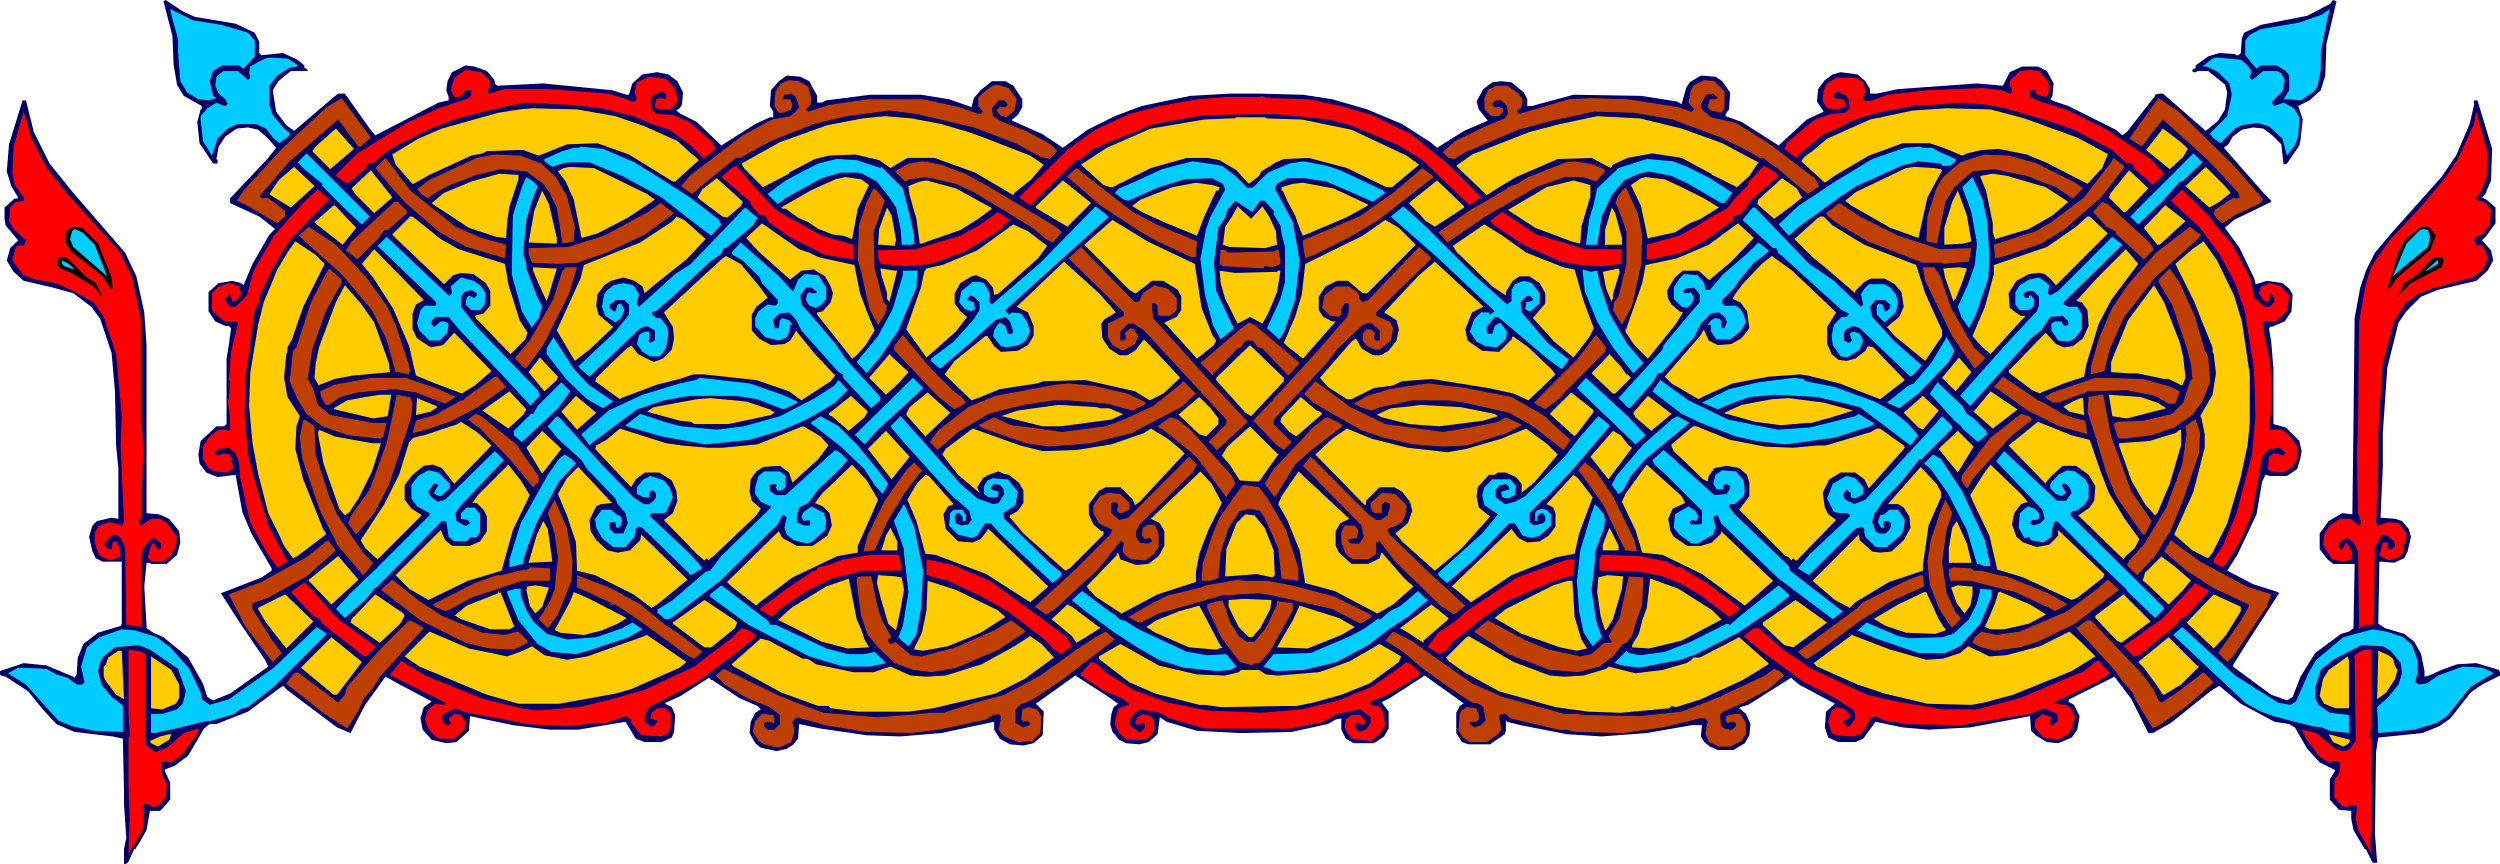
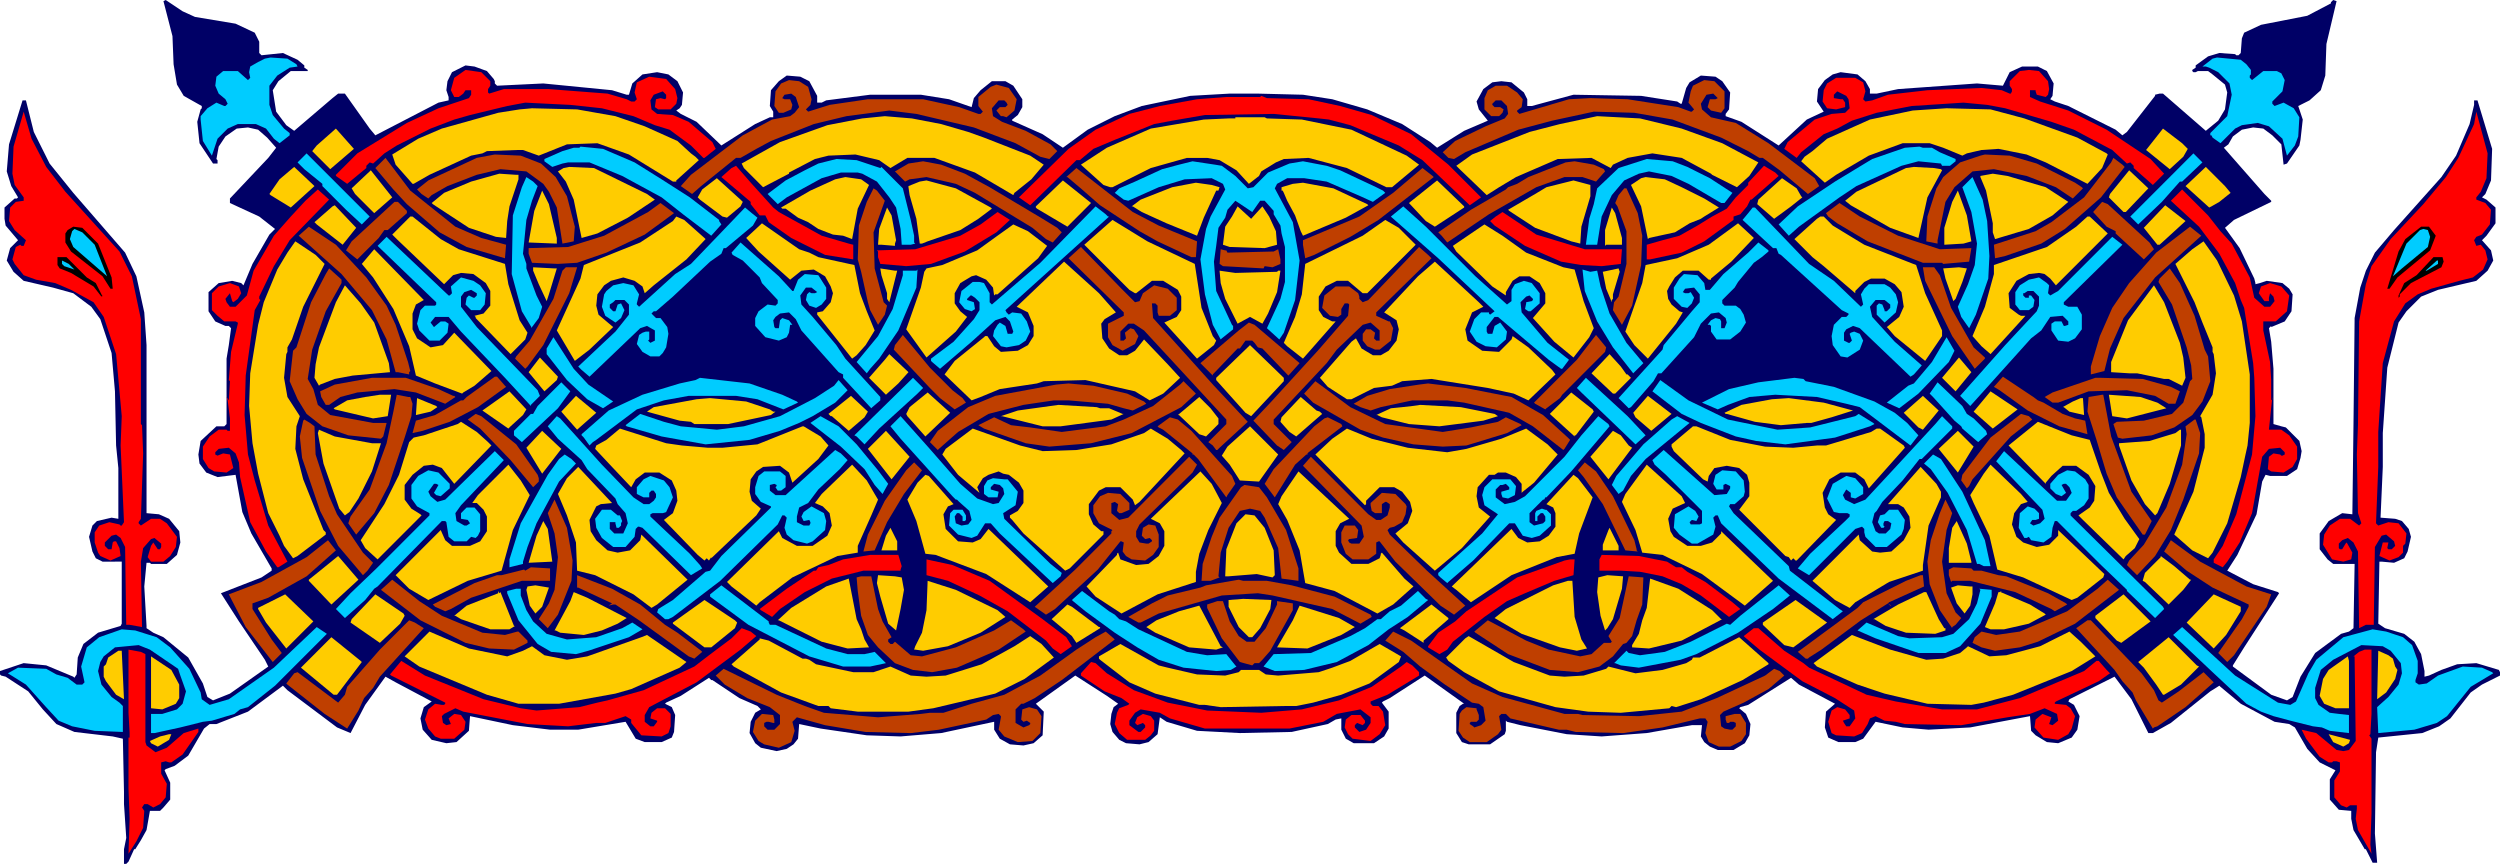
<svg xmlns="http://www.w3.org/2000/svg" fill-rule="evenodd" height="2.553in" preserveAspectRatio="none" stroke-linecap="round" viewBox="0 0 2218 766" width="7.388in">
  <style>.pen1{stroke:none}.brush2{fill:#0cf}.brush3{fill:red}.brush4{fill:#bf3f00}.brush5{fill:#fc0}.brush6{fill:#000}</style>
  <path class="pen1" style="fill:#006" d="m173 15 36 6 17 8 4 8v10l2 2 19-2 13 6 6 5v2l3 2v1h-15l-11 9-5 8 3 19 9 12 7 5 34-29 5-4h6l22 31 5 6 56-29 9-2v-3l-2-6 1-8 4-8 12-6 8 1 11 4 6 7 1 2v2l2 2 41-2 61 6 13 4h2l3-10 9-8 13-2 10 2 8 6 5 10-1 11-2 3-3 2 4 3 14 7 22 21 30-19 13-6h3v-5l-3-5 1-14 7-8 7-5 12 1 8 4 7 13v6h4l4-2 39-5h45l25 4 20 7 2-8 6-7 10-8h12l7 4 8 12v7l-4 7-5 4v1l27 12 18 12 22-16 24-12 24-9 43-9 35-2h25l40 1 26 4 31 9 31 13 25 16 6 5 24-15 21-9-8-10-2-7 6-11 8-6 8-1 9 1 11 9 3 6v6h4l37-10 60 1 32 5 3 2h1l4-14 3-5 10-6 13 1 6 4 7 10-1 15-3 4v2l14 5 33 21 25-23 15-7-6-9 1-11 6-8 7-5 7-2 15 2 7 6 4 7v4h6l19-4 70-5 23 2 6-12 11-5h14l8 4 6 11-1 11-2 3 4 2 12 4 42 21 6 5 4-3 25-32v-1l4-1h3l38 33 11-9 6-10 2-15-2-7-11-9-4-3h-9l-2 1h-2l-1-1v-1l3-2v-2l11-8 10-3 14 1 1 1h2l2-2 1-13 2-5 15-7 41-8 21-11V2l2-2 3 1-9 38-1 28-4 13-10 9-10 5 4 12-2 18-1 5-11 16-3 1-2-18-8-8-8-6-9-1-10 2-8 6-4 7-4 3 36 41 6 6v1l-33 16-8 7 13 18 13 27 1 4v1l4-1 6-2 14 2 6 5 3 5-1 15-6 9-12 5v-1l-2 2 2 12 2 24v49l7 2 4 1 12 12 2 9-1 6-3 10-9 6h-15l-4-1-3 6-5 29-17 36-9 14 23 12 22 7 1 1-31 48-10 16v1l34 25 14 5 5-3 7-18 13-21 23-17 7-2 4-3 1-57h-19l-5-4-7-9v-14l8-11 12-7 9 1 1-80 1-94 5-27 5-15 8-16 17-20 42-47 13-19 12-28 4-17v-4h3l13 43-1 28-5 12-3 3 4 2 8 7v14l-8 11-4 4 8 9 2 9-5 9-10 9-34 8-15 6-13 13-7 10-10 40-4 58v30l-2 45 13 1 6 2 6 7 2 7-3 13-3 6-9 4-11-1h-2l-1 55 6 4 17 5 9 7 6 11 3 15v5l4-1 11-5 14-5 17-1 20 6 1 2v3l-16 8-10 7-18 23-10 7-15 6-39 4-2 13-1 72 2 26h-4l-6-12h-1l-10-17-2-10v-7l-11-1-8-9v-18l5-8-14-7-11-12-11-19-5-3-13-2-30-16-18-15-1-1-8 5-35 28-16 9h-4l-15-30-15-20-40 20-1 2 5 3 5 10-2 12-5 7-12 5-10-1-10-6-4-4-1-13-53 10-37 2-23-2-24-5-11 15-7 3h-15l-9-4-3-9 1-14 8-7-32-17-7-6-38 24-7 2-1 1 6 5 4 9-1 10-4 7-10 6h-14l-7-3-5-4-3-5 1-10h-9l-40 7-40 3-31-2-41-8-12-3-1-1v9l-1 3-13 9h-19l-6-2-5-8v-18l3-6 3-2h1l-35-25-31 20-6 3-1 1 6 8v15l-4 7-9 6h-18l-7-4-4-8v-10l-5 1-7 4-32 7-46 1-38-2-27-8-6-4-2 15-8 7-8 2-12-1-6-3-6-7-2-7 1-9 2-6 4-3-10-7-28-18-35 25 7 7-1 21-8 7-9 2-12-1-9-5-5-8v-7l-47 10-36 3-30-1-41-6-19-4-1 13-4 5-6 4-9 2-14-3-5-4-5-9 1-10 4-8 5-3-3-3-16-7-24-16h-1l-2-2-25 16-13 6-1 1 6 3 3 7-1 15-2 5-9 4h-15l-8-3-9-15-42 7h-25l-33-4-38-8-1 13-11 10-9 1-13-3-8-9-2-10 3-10 7-5-32-17-9-5-18 25-13 25-12-5-44-33-4-4-31 23-28 11h-6l-5 4-14 24-12 9-8 3-1 1 5 11v15l-6 7-3 3h-9l-3 17-5 9-5 8h-1l-5 11-2 2h-2v-13l2-10-2-30v-11l-1-47-9-2-34-4-16-7-12-13-13-16-20-13-4-1-1-1v-3l21-7 20 2 24 10 1 1 2-3 1-15 5-12 13-10 20-6 1-2v-55H91l-6-3-3-6-3-13 3-10 4-4 13-3 6 1v-45l-2-20-1-48-3-34-10-30-8-11-16-12-18-5-26-6-9-8-6-10 3-11 7-7-11-13-1-6v-10l9-8h2l1-1-6-10-4-13 2-24 12-39h3l7 28 14 28 21 26 46 53 10 21 7 32 2 29v149l11 1 9 4 9 11 1 10-3 11-9 8h-14l-1-1h-3l-2 21 2 35v2l6 4 9 4 22 18 13 23 4 12 5 3 15-6 34-24-3-6-23-34-16-25 36-14 9-6v-2l-18-31-8-19-6-33-16 2-10-4-6-8-1-8 2-12 14-13h7l2-2v-58l2-12 2-15-2-2h-3l-9-4-6-9v-17l9-8 12-2 8 2 2 2 8-19 15-26 5-5-14-11-26-12v-4l34-36 7-9-8-9-8-7-9-2-10 1-10 7-6 9-2 11 1 1v3h-4l-12-18-2-19 3-11 1-1v-2l-16-9-6-10-3-18-1-25-8-31 2-1 15 10 11 5z" />
-   <path class="pen1 brush2" d="m196 22 24 7 6 7v14l-10 11-4-3h-15l-8 5-3 9 3 13 3 2-7 2-9-1-10-6-6-10-2-25V35l-6-22-1-5 20 10 25 4zm1863 24v16l-3 15-4 5-11 7-10-1h-5l5-8V67l-3-4-8-5h-14l-3 2-1 1-10-12V36l4-5 9-5 35-6 20-7 7-5-2 8-6 30z" />
  <path class="pen1 brush2" d="m263 57 1 2-7 1-11 7-7 9v17l3 9 10 12 5 4v2l-9 7-5-4-7-9-9-4h-16l-9 4-9 9-5 15-8-13-2-19v-3l6-7 8-5 7 3h1l2-2-2-4-6-5-3-7 1-8 6-5h13l9 8 2-2-1-5 1-5 7-4 6-3 5-1 15 1 8 5zm1730 0 4 5v4l-1 1v2l2 2 10-8h12l4 2 3 6-2 10-9 9v2l2 2 8-3 9 5 5 8-1 17-3 8-7 9-4-15-12-11-10-3-14 2-6 3-10 10-3 3-7-5-1-2h-1v-2l15-15 4-19-2-10-10-10-8-4-3-1h-3l9-7 4-1 21 2 5 4z" />
  <path class="pen1 brush3" d="M435 72v4l-2 3v3l1 1 13-4h40l52 4 17 5 4 2h3l2-2-2-6 2-9 11-5 15 2 8 9 2 8-1 5-5 5h-11l-3-2 1-7 4-1 4 1 1-1v-3l-3-3-8 3-3 5 1 8 5 4 14 1 14 6 21 18 3 6-10 8h-1l-11-11-19-14-13-4-19-8-28-7-28-3-40-2-16 3-33 8-14 4-21 8-30 15-11 7-10 9-3-1-3 3v2l-17 14-10-7v-1l19-19 44-27 28-13 27-9 2-3v-4h-5l-2 3-4 3h-4l-3-6 3-11 10-7 14 2 8 8zm1382 0 1 7-1 5-2 2-8-2-1-3v-1h-5v6l9 4 25 8 34 17 39 26 12 13-10 10-17-15v-2l-3-3-3 1-13-12-34-18-20-7-41-12-16-3-21-2-46 3-31 6-22 7-13 7-12 5-20 16-4 5-11-8 3-6 24-20 15-5 12-1 4-4-1-8-2-3-8-4-2 2-1 1v3l6 1h2l2 3v4l-8 2-8-1-4-6 1-10 3-6 8-5h17l7 4 2 8-2 7 2 2 6-1 14-5 35-4 48-2 18 2 7 3h1l1-2v-2l-2-3v-4l9-9 8-1 9 1 8 9z" />
  <path class="pen1 brush4" d="m717 77 3 11-1 5-4 4 2 2 19-6 34-5h49l32 7 17 6h2l2-2-4-5v-8l11-9 5-2 11 3 7 10-2 10-7 6-3-1h-2l-4-5 1-1 2-2h5l2-2-1-2-2-2h-5l-6 7 1 7 8 5 21 8 22 12 6 6-7 7-8-2-22-12-37-14-51-12-24-3-38 5-29 7-38 15-13 7-14 8h-4l-31 25-8 7-10-7 9-10 46-35 26-14 16-3 4-3 4-5-3-9-4-3-6 1-2 3 2 1h5l2 5-1 4-7 3h-4l-4-6 1-13 5-7 7-3 9 1 8 5zm813 4v15l-3 4-9-2-3-3 2-7h5l2-1-4-4-6 1-5 8 1 5 8 7 22 5 29 18 41 31 4 7-10 7-25-21-15-11h-3l-10-6-24-12-43-16-34-6-36-1-37 8-30 8-47 20-10 6-5-1-5-5 11-10 27-13 17-7 3-4-1-7-5-5h-5l-3 3v1l2 2h5l3 2-1 3-3 3h-7l-6-6V87l3-7 7-4h10l9 6 5 6-1 7-4 3v1l2 2 44-13 19-1 33 1 45 7 11 4h1l2-2-5-6 2-10 2-5 10-5 9 1 9 9z" />
  <path class="pen1 brush3" d="m1161 88 28 6 28 8 35 17 33 27 29 29-10 7-42-40-21-13-43-18-19-5-9-1-40-4-61 1-29 5-16 3-35 14-19 8-12 10h-3l-41 40-10-7 44-43 24-17 30-14 27-7 33-6 26-2h30l1-1 5 2 37 1z" />
-   <path class="pen1 brush4" d="M320 130h-2l-18-24-44 38-25 29v2l2 1 4-1 16 12v5l-7 6-29-17-7-3 7-10 34-37 39-36 13-8 26 35-9 8zm1661 16 27 31-4 4-20 9-12 8-4-3-4-5 1-4 17-11 1 1h2l2-1-1-4-27-29-40-36-6 7-12 16-1 1-9-6-2-1 26-36 18 12 48 47z" />
  <path class="pen1 brush5" d="m546 103 26 9 29 13 12 11 4 3 2 2 1 1-20 18v1h-3l-39-24-28-10-27 1-25 10-14-5h-5l-27 1-4 2-10 2-37 17-14 8h-1l-15-17-3-9 23-14 21-9 50-14 19-3 11-1 40 1 34 6zm1250 2 47 17 26 14 1 1-5 12-13 14-37-19-17-7-25-5-15 1-13 3-4 2-17-7-12-4h-24l-30 11-29 17-10 7-21-19 3-4 7-5 13-11 38-17 38-8 30-2 39 1 30 8z" />
  <path class="pen1 brush3" d="m41 148 17 22 48 53 11 22 8 38v93l1 1 1 25-2 58-2 3v1l2 2 9-6h8l6 4 9 12-1 9-5 8-6 5h-11l-3-4 3-10 2-3 4 6h2l1-2v-3l-6-5-3 1-7 8-2 12 1 58-11-2h-3l-1-69-4-8-4-3-4 1-6 6v3l3 3h3l1-6 1-1h2l3 6 1 7-9 4-9-4-2-3-3-9v-9l4-6 9-3 9 2 1 1h1l2-3-3-68 1-26-5-55-11-33-9-13-20-11-14-6-17-3-11-4-8-10-2-4 3-11 4-2 1 1h2l2-5-10-9-5-8 1-12 5-5 7-1v-3l-8-11-2-10 1-24 9-31 7 24 13 25zm2165 10-5 12-4 5v2l8 3 5 6-1 13-7 9-5 2-2 3 2 5 4-1 4 5 2 8-4 9-9 7-12 3-25 7-12 5-11 8-10 16-10 37-4 61v31l-2 50 2 2 9-3 9 1 7 9-1 9-2 2v6l-4 4-8 3-9-4 3-12h5l-1 5 1 1h3l3-3-1-4-7-6-4 1-6 10-1 69h-7l-6 3-1-68-4-8-5-4-5 2-3 3v4l1 1h2l3-5 1-1 5 9-1 6-7 2-10-2-8-13 1-9 5-8 9-6h9l8 6 2-2-3-9-1-52 1-26 1-92 6-33 5-16 17-24 29-31 20-24 11-17 14-30 2-11 10 37-1 22z" />
  <path class="pen1 brush5" d="m835 110 24 7 14 5 41 16 12 8-11 13-15 12-1 2-34-20-36-13h-24l-15 9-10-7-21-5-24 1-12 3-23 12v1l-23 12-17-17-2-4 34-19 42-15 31-6 20-2 24 2 26 5zm657 4 36 13 32 17-8 12-11 10-22-11-1-1-26-14-26-4-22 4-13 6-2 3-17-9-30 1-37 16-15 9-11 7-24-23-3-3 14-10 51-20 27-7 33-7 38 2 37 9zm-368-9 31 1 44 9 49 23 11 8-24 20h-5l-35-17-34-9-22 1-7 3-13 8-2 4-9 7-11-12-15-9-11-2h-18l-32 9-34 17h-2l-6-2-20-18 23-15 39-17 47-8 22-1h6v-1h26l2 1zm-831 45-16-16 4-5 17-15 16 18-21 18zm1648-18-4 7-12 11-21-17 15-19 17 13 5 5z" />
  <path class="pen1 brush2" d="m563 144 24 15 25 16 26 20v1l2 3-9 10-25-19-19-15-35-19-29-12h-19l-5 1-9 3-7-5v-2l16-7 10-3h5l1-1 20 2 28 12zm1151-13 7 4 14 6v2l-5 4h-7l-1-2-20-2-15 4-40 18-15 10-36 26-9 8-9-10 17-16 12-8 21-14 33-20 29-10 13-1 3 1h8zM321 199l-14-13-21-21v-2l-16-13-4-4-2-2 8-8 56 56-7 7zm1615-38h-2l-16 18-21 20-6-6-1-1 56-56 8 8-18 17z" />
  <path class="pen1 brush4" d="m480 145 13 12 10 17 7 27-1 13-10 2-5-32-7-14-5-7-15-11-23-2-21 5-26 10-14 8-3 3-6-4-4-4 10-8 43-20 16-3 23 1 18 7zm1327 0 34 17 6 4 1 1-9 9-15-10-26-10-29-6-19 2-16 14-8 13-7 34v3l-10-2 1-22 8-25 6-10 15-13 18-6 4-1 22 1 24 7z" />
  <path class="pen1 brush4" d="m404 201 23 10 22 6-1 12-34-10-24-13-29-25-12-13-16-19 9-9 22 29 40 32zm1481-53-21 27-32 28-21 13-32 11-9 2-1-12 37-12 14-8 29-22 24-31 2-4 8 6 2 2z" />
  <path class="pen1 brush2" d="m781 149 1-1 19 19 7 28 3 14v6l1 1-4 1h-8l-1-14-4-19-6-9-11-14-13-7-4-1h-15l-17 5-31 17-8 6-9-9 16-12 17-9 12-6 16-4 18 1 21 7zm716-1 20 10 20 13-7 9h-3l-29-17-15-7-20-4-9 2-13 6-11 13-9 19-4 25h-10l3-23 4-13 3-14 19-18 25-8 23 2 13 5z" />
  <path class="pen1 brush4" d="m856 154 22 12 47 28 13 8 4 4-8 9-6-3-12-10-51-31-17-8-26-6-15 2-4 2-9-9 12-7 13-2 16 3 21 8z" />
  <path class="pen1 brush2" d="m1084 147 12 9 5 5 6 6 5-1 13-13 19-8 12-2 21 4 12 4 32 15 6 3 2 2-11 8-11-5-30-13-20-3h-15l-9 5-2 4 16 30 6 34-4 35-10 29-4 6-11-10 12-26 4-15v-31l-3-12-1-7-6-10v-3l-8-9h-4l-7 10-15-10-7 8-2 7-6 9-2 16-2 14 2 26 14 30 1 1v3l-10 8-1 1-7-13-7-27-4-31 5-27 4-11 13-24-2-5-10-5-24 1-23 7-27 12-4-1-8-6 4-4 14-6 24-11 15-4 12-3 20 3 6 1z" />
  <path class="pen1 brush4" d="m1423 150 1 2-8 9-12-4h-16l-25 9-42 24-37 25-5-6-3-3 29-20 31-18 2-2 8-3 10-6 33-13 8-1 17 3 9 4z" />
  <path class="pen1 brush3" d="m686 184 5 4 38 21 24 7 4 1v13l-25-4-30-15-20-14-3-6h-5l-8-10v-2l-26-22 9-8 4-2 14 16 19 21zm892-28-24 21h-1l-3 6-6 7-6 2v3l-26 19-20 10-28 6h-3v-13l14-4 15-4 16-9 13-8 13-7 8-10 11-11v-2l14-15 10 6 3 3z" />
  <path class="pen1 brush5" d="m279 165-21 19-18-11-1-1 9-13 13-11 17 16 1 1zm295 7 7 5-24 16-27 14-14 4-7-34-7-16-7-9 5-3 5-1 22 1 47 23zm1148-22 1 1-13 24-8 36-25-9-35-20-5-4 10-8 44-21 7-1 18 1 6 1zm257 21-10 8-7 4-2 1-21-19 18-17 17 17 5 6z" />
  <path class="pen1 brush4" d="m1028 200 34 14-1 14h-4l-30-14-16-9-35-23-16-14-13-11h-1l9-8 50 39 23 12zm244-43-49 38-25 15-32 16-8 3-2-12v-4l50-21 30-21 26-22 9 7 1 1z" />
  <path class="pen1 brush5" d="m332 189-17-17-3-5 17-16 19 24-16 14zm1554-1h-2l-13-13 1-3 17-21 17 16-20 21zM460 155v4l-8 24-2 13-1 15-9-1-24-8-29-19-3-2-1-1 11-9 24-10 25-7 15 1h2zm1355 11 20 13-14 12-21 12-30 9-2-6v-8l-6-29-5-12v-1l11-2 13 2 34 10z" />
  <path class="pen1 brush2" d="m477 165-5 13-5 17-3 30 3 9v4l9 24 5 10-3 10-6 8v1l-9-15-9-33 1-52 8-25 4-9 6 4 4 4z" />
  <path class="pen1 brush5" d="m771 164-10 21-5 27-8-3-9-1-13-5-9-6-9-4-11-8h-3l-1-1 26-15 22-10 9-2 14 2 7 5zm721 2 8 4 12 6 13 8-13 8-3 2-10 4-13 8-23 5-1 1-6-29-9-19 9-6 4-1 17 2 15 7z" />
  <path class="pen1 brush2" d="m1763 196 2 31-1 20-11 32-6 12-7-10-3-9 9-20 6-17 2-19-5-28-8-22 9-9 9 20 4 19z" />
  <path class="pen1 brush5" d="m659 179-2 4-12 10-4-1-20-15-2-2 4-7 13-10 21 19 2 2zm939-5 1 1-10 8-15 11-15-13 1-4 21-19 13 9 4 7zm-719 10 1 1-12 9-16 10-29 10-5 2h-2l-3-22-6-21-1-7v-1l10-4 6-1 26 7 31 17zm68 17-27-16-1-1v-1l24-23 25 20-21 21zm352-17-26 17-8-5-15-16 25-20 24 23v1zm112-10-8 27-1 15-8-2-32-12-23-15-1-1 24-14 10-6 24-6 15 4v10zm-329-8-1 3h-2l-11 24-6 16-27-11-22-10-8-5h-1l8-6 28-11 21-4 14 2 7 2zm131 15 1 1-20 11-38 16-2-4-5-14-7-13-3-7-1-2h-1v-3l10-3 9-1 27 5 30 14z" />
  <path class="pen1 brush4" d="m785 178-10 28 1 32 8 30 3 3-2 8-6 9-7-13-2-7-6-27-3-11 1-30 7-21 6-12 3 2 7 9zm668 11 4 20-1 26-8 36-9 17-8-13 1-7 4-5 7-29v-29l-8-22-2-3 3-7 5-6h2l10 22z" />
  <path class="pen1 brush3" d="m257 213-14 23-13 27v2l1 1-5 9-8 58-1 35 3 35 6 23 12 40 17 32-8 5h-1l-10-14-14-26-9-40-1-13-3-8-6-5-9 1-3 3v2l2 1 5-2 6 1 3 12-6 4-11-1-5-3-5-8v-11l6-9 8-6h7l1 1h2v-11l-2-16-1-3 2 3 1-17-1-1 2-25 6-25v-1l-2-1h-10l-6-5-5-5v-15l6-6 10-3 8 3 2 6-3 5-4 3-1-1-2-7-4 5 1 3 3 4h5l10-10 6-22 18-31 15-17 13-14 11-10 10 9-35 36zm1713-8 10 11 16 30 4 18 9 8h5l4-5-1-4-3-3-1 4v3h-4l-5-7 2-6 8-3 10 3 7 8-2 14-10 9h-11v8l6 28 1 16v18l1-1v-2l-3 29h11l7 5 7 10v11l-4 7-8 5-11-1-3-2 1-11 4-3 6 1 1 1h1l2-1v-2l-4-4-10 1-6 7-9 50-11 26-11 17-4 5-8-4v-3l8-12 12-28 14-53 3-34-1-34-1-13-8-49-3-7-5-15-14-26-18-24-25-23 10-10 23 23 11 14z" />
  <path class="pen1 brush5" d="M494 211v5l-25-1 5-28 7-18 6 12 7 30zm1255 3-7 2-17 1v-15l7-23 5-10 8 22 4 23z" />
  <path class="pen1 brush4" d="M361 187v2l-17 15h-3l-5 7-12 12-7 7-10-8 5-8 38-35h3l8 8zm1546 28 4 6-9 9-25-23v-2l-8-4-12-13 8-9 5 2 37 34zm-1335-7-34 16-26 9-17 1-23-1-3-8v-5l35-1 32-10 39-21 11-8 12 9-26 19zm1112 1 37 12 28-1-2 12-23 2-1-1h-17l-49-19-27-16-8-6-2-3 12-9 18 12 34 17z" />
  <path class="pen1 brush5" d="m304 217-23-18-2-2 16-14 2-1 19 20-12 15zm1612 0h-2l-12-15 19-20 18 14-23 21z" />
  <path class="pen1 brush2" d="M983 192h1l-92 83 1 2 2 2 3-2 8 1 5 7 3 9-4 8-6 4-11 2-5-1-7-9 1-5 3-5 2-2 5 3 2 7h4l1-2-3-9-4-4-9 3-21 19-28 24-7-6-1-1v-2l20-15 18-20 5-8v-7l-4-4-3-2h-1l-3 3v1l6 2 1 6-3 2-6-2-5-6 2-10 10-8h6l4 1 5 9v8l2 2 43-37 49-50 9 7 2 2z" />
  <path class="pen1 brush5" d="m1120 183 6 9 6 13 1 12-11 3-31-1-6-2 2-16 6-9 5-9 12 11 10-11z" />
  <path class="pen1 brush2" d="m1309 245 28 25 4-3v-10l3-5 8-3 7 2 7 9v9l-8 7h-2l-3-2 1-5v-1l5-1 1-1v-1l-3-3-3 1-5 5 1 9 23 27 19 15-6 8h-1l-11-8-45-38h-3l-7 9v4l1 2h4l2-7 5-3 6 8-1 7-8 7-10-1-8-4-6-9 4-11 6-6h7v1l1 1 4-3-50-47-41-36-1-1 11-9 20 18 44 44zm-637-52-4 7-24 20h-2l-2 5-10 7-33 31-15 13h-2l-2 2 4 4h4l6 8 1 6-2 12-3 5-3 3h-8l-7-4-5-7 2-8 3-2 3-1h3v7l-1 1 2 2 4-2v-9l-7-4-6 2-45 43-7-6-2-2-1-1 33-31 12-15v-9l-4-4h-8l-2 2-3 2v3l3 3h2l2-6 3-1 3 6-3 7-5 4-9-6-3-8 2-11 2-3 6-5 9-2 9 2 5 8-2 8v1l2 2 32-29 14-9 25-26 23-24 6 5 5 4z" />
  <path class="pen1 brush5" d="m795 213-1 3v2l-12-1h-3l1-14 7-19 4 7 4 22zm644-2v6h-14l-1 1v-14l6-20 3 5 6 22z" />
  <path class="pen1 brush2" d="m1605 234 22 15 24 23 2-2-2-9 3-5 4-4h14l5 3 5 6 2 7-2 9-10 9-7-7v-8l2-2 3 1 2 5v1h2l3-3v-3l-5-4h-8l-5 6 2 9 20 22 24 21-7 8-3 2-45-43-6-2-6 3-2 3v7l4 2h1l2-2-2-6 1-1 3-1 5 2 3 6-3 8-11 7-6-1-7-10-1-8 2-10 7-7h4l2-2v-1l-6-3-54-49-2-1-2-5h-3l-27-25 5-6 4-5h2l48 50z" />
  <path class="pen1 brush3" d="m884 206-28 17-30 11-22 2-23-2-2-6v-5l-1-1 34-1 40-12 18-10 15-11 11 7-12 11zm522 15h33l-1 13-17 2-18-1-18-3-32-14-18-12-9-6-4-4 5-4 6-4 30 20 43 13z" />
  <path class="pen1 brush5" d="m391 212 16 9 41 13 3 18 10 32 7 11-2 6-9 9-4 4-31-32v-1l-1-1 8-2 6-7v-13l-4-7-11-8-11-1-7 2-8 8-42-40-4-4 16-16h2l25 20zm234-1 1 1-17 18-29 23-8 7-2-6-7-5-10-3-11 3-6 4-6 8-1 10 2 8 13 11-21 20-13 10-16-27 21-46 3-12 50-20 29-19 3-4 7 3 18 16zm1001-11 28 17 46 18 8 25 15 33v5l-15 22-27-22-6-7-1-1 11-9 4-9-2-13-6-7-9-5h-12l-6 3-8 8v2l-28-24-10-8-16-16 20-18 3-2h3l8 8zm244 7-33 33-13 13-5-6-5-4-5-1-9 1-11 6-7 11 1 13 8 6 2 1h4l-31 34-8-7-8-9 11-26 8-29v-8l47-16 26-18 10-9h2l16 15zm-810 27 6 39 10 25 3 4-2 4-15 12-29-32 11-5 4-6v-12l-3-6-13-8h-10l-14 11h-1l-5-3-32-32-7-7-1-1 25-22 31 19 42 20zm196-17-43 43h-4l-13-11h-10l-10 5-6 9v12l4 6 8 4h3l-29 33-14-11-3-3 10-23 6-20 3-27 51-25 20-14 12 7 15 15zm-538 7 8 4 32 7 5 25 6 16 7 17-8 13-8 9-4 3-31-39v-2l5-1 7-8 2-8-2-6-5-9-10-6-11 1-10 8-28-25-11-12 14-13 33 23 9 3zm838-13-20 21-18 15v1h-2l-9-8h-14l-7 6-5 8-2 4 1 7 3 5 7 6 3 1-6 10-25 31-12-12-8-12 15-43 3-16 28-6 28-12 26-19 13 12 1 1zm-627 7-8 11-36 32h-2l-1 1-1-7-6-7-9-4-4 1-10 6-5 9v9l5 7 6 5-10 13-26 23-18-25 13-37 3-14 2-3 14-3 31-13 18-13 14-10 13 6 17 13zm425 6 33 13 10 2 8 28 9 24-4 8-14 18-17-14-19-21 11-13v-9l-5-9-9-6h-9l-6 4-6 10v3l-12-8-32-31-3-5 25-17 3-2 16 10 21 15z" />
  <path class="pen1 brush6" d="m87 216 12 30 1 10h-2l-7-11-28-22-5-8v-8l2-3 5-3 8 1 14 14z" />
  <path class="pen1 brush4" d="m325 246 18 25 8 17 11 33 2 8-1 1v2l-10-2h-2l-8-29-13-26-27-32-38-34 9-8 24 16 27 29zm1587 0-28 36-12 27-5 20-12 3v-7l8-27 11-25 15-22 24-27 30-23 10 8-41 37z" />
  <path class="pen1 brush6" d="m2161 209-5 13-29 24-7 10h-2l10-33 6-11 14-11h7l6 8z" />
  <path class="pen1 brush2" d="m84 217 11 28-30-26-3-7 2-7 2-2 7 3 11 11zm2072-7-2 9-23 19-8 7 12-29 12-12 3-1 4 1 2 6zM399 262l2-2-1-6 9-8 11 3 6 4 5 7-1 10-4 5h-8l-5-5 1-6 2-2 4 2h1l2-2v-2l-5-3-6 2-3 4v9l14 18 54 56 2 5-8 8v1l-23-25-39-41-11-13h-12l-4 5 3 4 6-5h4l3 2-1 8-7 7h-9l-9-9-2-6 3-12 4-4h9l1-1v-2l-52-50 8-8 55 52h1zm1432 6v2l4 2h8l4 7v13l-6 8-6 3-9-1-6-9v-6l3-2h6l2 4h1l3-1v-3l-5-5-11 1-8 12-9 7-54 60-9-9 40-45 28-30 2-5v-8l-5-5h-5l-3 2h-1v2l2 2h3v-2h2l3 4-1 6-4 3h-8l-4-5v-11l4-6 8-5 9-2 7 5 2 2-1 7 2 2 7-4 48-48 9 7-52 51z" />
  <path class="pen1 brush5" d="m288 234-19 38-10 29-4 7v4l-1 2-2 21 3 17 11 17-3 9-1 20 7 27 18 45 2 2v2l-25 19-4 2-8-11-4-9-10-20-9-35-5-27-3-33 1-29 7-43 5-20 12-29 9-15 7-10 18 12 8 8zm1694 28 7 23 7 47v43l-2 20-2 9-4 19-12 41-13 26-4 5-14-7-16-14 17-38 10-39v-12l-3-15-1-1 11-19 3-19-2-17-1-2v-4l-9-22-7-18-13-26-4-8 15-13 10-7 12 17 15 31z" />
  <path class="pen1 brush2" d="M703 258h1l4-10 6-5 12 1 7 11v10l-4 5-5 3-6-2-3-5 1-5 2-2 2 1h3l2-1-5-4h-5l-5 7 1 8 10 11 21 25 8 12 31 34v3l-7 6-1 1-25-27v-3l-4-2-33-37-5-10-6-6-8 1-4 3-2 3 1 6 1 1h3l1-7 2-2 6 2 3 4h-2l-1 7-2 4-7 3-12-3-9-10v-7l3-6 8-6 7 1 2-2v-3l-14-15-2-5-15-15-9-5-1-2 8-9 34 30 12 13zm866-35-6 5-7 5-14 17-3 5-11 11v3l2 2h10l4 3 3 5 2 7-5 8-9 7h-12l-5-7v-5l-1-1h-2l3-4 4-2 4 1 1 2v6h3l2-5-1-4-6-5-7 1-9 9-6 12-29 32h-3l-4 7-20 23-2 1-9-9 39-43 1-4 25-30 7-8v-7l-5-6-8 1-2 3 2 1h3l2-1 3 5-2 5-4 4-5-1-7-7v-10l5-8 4-4 12 1 6 7 1 6h4l12-14 22-19 9-9 9 7v1z" />
  <path class="pen1 brush4" d="m1007 268 4-1 3-7 10-7 12 3 8 8v11l-6 5h-10l-1-3v-6l-2-2h-3l1 13 54 60 30 32-25 23-2 2h-1l-3-4-4-3 16-16v-4l-73-79-9-6h-5l-7 7v8h3l2-2-1-5 5-4 3 1 4 6-3 7-11 6-9-5-4-7v-12l14-7v-3l-49-48 11-10 36 37 12 12zm263-39-49 48v3l11 5h1l3 6-2 11-10 8h-4l-7-3-4-5v-6l3-4h4l4 3-1 5 2 2h3v-9l-8-7-7 2-23 22-9 12-47 50v4l16 16-7 7-6-4-20-21-1-1 16-17 42-46 26-30 1-10-1-1h-3l-3 5v5l-3 2-7-1-7-7 2-11 10-8h12l8 6 1 3v2l3 3 5-2 45-47 8 7 3 3z" />
  <path class="pen1 brush5" d="m369 270-3 8v14l4 8 12 8 11-2 10-11 33 34-15 13-10 6-1 1-24-9-17-7-6-26-14-33-18-28-10-12 11-13 44 45-7 4z" />
  <path class="pen1 brush4" d="m1088 222 1 2 41-1 4-2 2 9v4l-7 3-7-1-1 2-36-2-3-2 1-13 4 1h1z" />
-   <path class="pen1 brush5" d="m1873 266-11 21-11 36-2 11-18 6-20 8-1 1-7-3-20-15-1-2 31-32 2-2 9 10 7 3 8-1 9-7 5-11-1-14-5-7-4-1h-1l19-21 25-25 11 13-24 32zM673 253l8 11-10 8-4 7v14l6 7 11 6 12-1 5-3 5-8v-1l17 21 18 19-4 5-26 17-11-8-29-10-46-5h-10l-12 4-20 5-32 12-1 1-22-16 1-3 28-27h1l2-2 6 8 14 7 8-3 8-8 2-10-1-10-8-13 51-47 4-3 13 7 16 19zm956 24-8 13v15l4 9 6 5 7 1 8-2 9-7 2-4 5 1 28 29-22 17-36-14-28-7-7-1-28 2-32 6-27 12-3 2-24-14-6-6 32-37 2-4h1l4 9 8 4 12-1 9-5 7-9-2-15-6-8-7-3 3-5 6-8 17-18 9-7 18 13 39 37z" />
  <path class="pen1 brush6" d="m77 246 8 5 6 12v-1l-1 1-7-9-20-12-10-4-2-3v-7h8l18 18zm2091-14-2 5-27 14-10 10v2l-1 1v-2l5-11 11-7 15-16h8l1 4z" />
  <path class="pen1 brush2" d="m66 239-9-3-2-2v-3l6 3 5 5zm2097-5-10 6h-1l10-9h1v3z" />
  <path class="pen1 brush5" d="m990 277-10 6-3 4 1 13 6 9 9 6h7l7-4 8-10 21 22 11 12-15 14-12 6-13-8-44-10-37 1-6 2-33 5-17 7-8 3-24-23 9-12 26-21 1-1h2l6 9 6 5 15-1 9-5 5-8v-9l-5-12-10-5 42-40 31 28 15 17zm326-5-10 5-6 15 2 10 13 9 15 1 11-11 1-3 14 10 21 20 3 4-24 23-13-6-23-5-50-8-26 2-9 4-16 2-20 10h-4l-17-11-7-8 28-32 4-3 5 9 10 6h7l7-4 7-9 2-10-2-8-11-7 30-32 15-13 39 36 4 4zm-822-34-7 23-2 6-7-15-5-12v-3l19 1h2z" />
  <path class="pen1 brush4" d="m505 260-23 46-14 19-2 2-9-9 1-2 12-14 21-37 8-25 3-3h10l-7 23zm1216-16 10 29 20 35 10 9v1l-9 9-20-29-24-49-2-12h10l5 7z" />
  <path class="pen1 brush5" d="m1741 250-6 15-2 2-7-20-2-9 14-1 7 1-4 12z" />
  <path class="pen1 brush4" d="M303 248v3l-14 25-12 34-4 26 5 9 4 14 11 9 38 7h12l-3 12-2 2-29-3-23-8-14-11-8-13-7-16 3-27 3-3 13-40 13-25 3-5 10 9 1 1z" />
  <path class="pen1 brush5" d="m796 240-7 28-2-3v-5l-5-16-1-6 13 2h2zm635 21v4l-1 1v2l-5-12-3-15 14-3 1 3-6 20z" />
  <path class="pen1 brush4" d="m1947 280 9 30 3 6 2 22-7 18-9 12-16 11-20 7-26 3-4-1-4-12 3-2 24-1 25-6 10-10 6-19 2-2-1-12-4-16-13-38-12-20 1-3 9-9 9 13 13 29z" />
  <path class="pen1 brush2" d="m797 293-17 25-8 9-3 4-9-10 19-23 13-24 9-30v-4h12l1-1-1 16-16 38zm620-53 3 14 8 24 15 26 15 18-9 9-18-23-14-23-11-27-2-19 7 2 6-1z" />
  <path class="pen1 brush5" d="m1133 241 1-1h2l-3 19-8 19-5 9-11-6-11 6-11-22-4-14-1-11 14 2 37-1zm-801 45 13 36 1 8-33 3-16 3-13 5-1 1-4-7 1-12 3-15 15-40 8-15 14 16 12 17zm1602 18 3 13 2 18-3 7-12-6h-4l-24-5h-7l-16-1v-9l15-37 23-31 9 15 14 36z" />
  <path class="pen1 brush4" d="m1153 322-9 10-1 1-23-24-4-1-3-4-2-2h-6l-5 7h-2l-22 23v1l-11-11 34-29 9-7 5 2 40 34zm-308 24 9 7 3 4-10 6-13-10-9-9-32-34 1-4 7-9 24 29 20 20zm579-34-38 38-2 3-12 9-1 1-9-5-1-1 38-38 17-22 9 11-1 4z" />
  <path class="pen1 brush2" d="m522 341 22 15-9 6-14-8-18-17-18-23v-5l6-10 18 28 13 14zm1207-20-27 28-17 13-11-5 19-15 5-2 16-19 13-22 7 12-5 10z" />
  <path class="pen1 brush5" d="m1139 338-29 31-5-3-26-29v-2l30-29 30 29v3zm-342 2-11 10-15-15 14-16 4-5 17 16-9 10zm646-8h1l3 3-13 13-1 1h-2l-18-17-1-1 16-17 10 11 5 7zm-949 5-11 10-14-17 10-13 16 17-1 3zm1241 10-12-12 15-18 11 13-14 17z" />
  <path class="pen1 brush4" d="m448 342 1 1-25 18-25 13-24 8-9 2 3-11 17-5 23-13h2l3-3 25-18h2l7 8zm1360 13 5 2 17 10 11 4 9 2 2 12-25-7-28-14-25-18-5-3 8-9 27 18 4 3zM389 345l13 6h1l1 1-9 6-26-10-19-3-33 3-15 4-10 7h-3l-4-7-1-5 13-6 33-6h30l29 10z" />
  <path class="pen1 brush2" d="m814 349-34 31-13 14-7-7-2-1 52-51 9 9-5 5zm646 37-9 8-48-46-4-4 8-9 37 34 16 17z" />
  <path class="pen1 brush4" d="m1926 343 8 4-4 11h-6l-12-7-25-5-34 1-27 10h-5l-7-5 7-4 38-13h5l37 1 25 7z" />
  <path class="pen1 brush2" d="m694 350 13 6 1 1-13 6-23-9-19-3h-42l-22 4-9 3-15 5-36 27-3 2-3 3-5-7-2-2v-1l24-21 30-14 33-10 14-3 4-2 44 5 29 10zm908-12 25 5 36 13 18 10 11 9 10 11-7 9-45-34-12-3-26-6-37-2-23 2-19 7-9 4-14-6 24-12 26-6 32-4 8 1 2 2z" />
  <path class="pen1 brush2" d="m741 357-20 12-12 6-17 7-27 8-39 4-39-7-31-9-1-1 13-10 21 7 15 4 32 3 24-3 32-9 31-16 17-11 4-5 8 9-11 11zm792 15 44 9 29-2 40-10 3-2 13 8 1 1-4 2-31 10-44 6-26-3-18-4-31-12-17-8-26-20 7-10 25 18 35 17z" />
  <path class="pen1 brush4" d="m1048 361-44 23-36 9-37 3-21-3-37-13-5-3 14-7 15 7 17 2 28 4 39-5 16-6 26-12 24-19 3-3 11 11-13 12zm181 15 51 7 25-4 24-5 7-4 13 6 1 1-13 7-36 11-21 1-26-2-27-6-20-7-42-24-8-8 10-11 31 23 31 15z" />
  <path class="pen1 brush2" d="m495 362-16 15-16 15-7-6v-4l15-15h2l4-7 21-21 8 8-11 15zm1250 5 6 4 11 11 1 3-8 7-14-12-1-2-6-5-19-21-3-3 7-10 22 21 4 7z" />
  <path class="pen1 brush4" d="m1000 349 15 7 2 2-12 6-8-2-14-4-35-3h-13l-27 4-31 8-27 16-17 15-1 1-7-7 7-10 27-21 24-10 54-10 11-1 22 2 30 7zm341 3 28 16 22 20 2 2-5 8-1 1-27-21-21-12-40-9-15-2h-31l-28 6-9 3-9-3-6-3 12-7 20-6 26-4 8-1 33 4 41 8z" />
  <path class="pen1 brush5" d="m464 368-11 10-2 2-23-16 24-17 15 16-3 5zm1304 12-17-15 15-18 24 16-22 17zm-947 7-16-18-1-2 3-6 16-13 20 18-22 21zm593-22-16 21h-1v1l-22-20 19-19 19 15 1 2zm-1070 4-13 2-34-8-1-1 12-7 16-3 13-2h10l-3 19z" />
  <path class="pen1 brush4" d="m364 352 2 6-1 11-6 19-14 42-13 25-16 19-7-10 2-6 17-24 15-41 6-28 3-15 10 2h2zm1509 35 18 49 18 26-6 12h-2l-23-33-9-21-9-30-8-25 1-13 12-2h1l7 37z" />
  <path class="pen1 brush5" d="m1914 357 8 5-35 9-13-2-3-19 28 2 15 5zM512 381l-14-16 13-14 18 15-17 15zm255-11-14 12-15-13h-1l-2-2 20-16 15 14-3 5zm698 12-14-12-2-4 13-15 21 16-18 15zm241-1-4-2-13-13 17-15 14 13-14 17zm-625-10v5l-11 11-6-2-18-17h-1l6-5 13-11 10 10 7 9zm90-6 2 2-23 20-6-4-8-9 1-4 17-18 14 12 3 1zm-783-4-6 4-13 3 1-15 17 7 1 1zm295 2 3 2h2l-4 3-38 8h-30l-3-2-10-1-29-8 6-4 38-7 12-1 32 3 21 7zm961 1-19 6-18 5h-4l-23 2-23-3-25-7h-1l-1-1 15-7 27-5 15-1 31 4 26 7zm205 4-13-3-5-4h-1l9-5 7-3h2l1 15zm-873-6h8l12 5h1l-11 5-45 6h-16l-36-9h-1l15-5 36-5 34 2 3 1zm350 5 3 2-13 4-39 5-27-2-24-6-4-2h-1l13-6 10-1 9-1 7-1 36 2 30 6z" />
  <path class="pen1 brush4" d="m458 394 19 27 1 3v3l-4 4-1 1-20-24-27-28-11-8 7-5 5 2 31 25zm1345-22-19 15-34 38-3 6-2 2-5-7 1-5 25-33 27-21 7 2 3 3z" />
  <path class="pen1 brush2" d="m534 412 28 29 9 6h5l4-3 2-3v-3l-2-3h-2l-2 2v4h-5l-6-3v-6l6-7 6-3 12 4 5 6 3 9-6 13-3 1h-9l-2 1v2l35 33 9 10 2 3-10 6-43-42-3-1h-1l-2 2-1 7-8 9h-11l-10-8-5-9-1-8 6-8h8l6 5h2l2 5-1 2v2l-2 2h-2l-1-4v-1h-5v6l4 4h8l4-9-2-9-7-8-2-5-25-26-5-8-21-19-9-11 8-9 3 2 37 41zm318 17 15 13 14 5 5-1 5-8-1-5-3-3-5-1-3 3v2l7 2-1 5h-8l-4-3v-7l3-5 5-2 10 1h3l9 11-2 12-11 7 1 5 41 40 10 8-1 3-7 6-47-44-8-9h-5l-7 11-5 2-12-3-8-8 1-11 3-3h8l3 5v4l-1 1h-2v-4l-3-3h-2l-2 3 1 6 5 2 6-1 3-4-2-8-9-8-2-2h-1l-3-3-46-51-9-11 5-5 4-4 25 28 28 32zm576-51-34 40-22 23h-1l-1 2h-1l-2 2-10 10v8l4 3 8-2 2-2v-4l-2-3h-2l-3 3v4h-2v-7l1-2 5-2 3 1h1l4 4v10l-10 9-7 2-8-2-7-11h-5l-32 33-22 19-1 1-6-5-2-2v-2l39-35 14-17-12-8-2-9 2-7 7-7h16l5 6-1 8-6 3-5-1-1-3v-2l7-2v-2l-3-3-3 1h-2l-4 4v7l8 6 9-2 9-5 35-35 15-19 15-17 9 7 1 2zm304 2-27 27h-2l-15 19-18 19-5 8-2 2-2 8 3 8 3 2h6l4-4 1-5-3-2h-3l-1 2v2l1 1-1 1h-2l-3-5 2-6 4-1 4-4h8l6 9-1 8-2 5-13 11h-10l-9-9-1-4v-3l-2-2-6 2-37 37-4 4-10-6 11-13 31-29 1-1 3-3v-2l-2-1h-7l-5-1-6-12 5-13 12-7 8 2 7 8v6l-7 4-4-1v-4l-4-3-3 5 2 4 8 4 10-4 26-28 36-39 6-7 9 9v2zm-972 14 1-1-1 1 19 23 9 12-5 9-7-8-9-14-21-20-27-21 9-6 16 9 16 16zm700 13-13 15-7 13-4 3-6-8 4-8 24-28-1-1 1 1 25-22 5-3 11 6-39 32z" />
  <path class="pen1 brush4" d="m1057 382 36 40 3 7-7 10-1 2-25-34-4-4h-1v-1l-26-21-4-2-1-1 11-8 7 2 12 10zm134-4-30 23-1 1v1h-1l-10 9-18 29-9-12 8-13 36-38 9-7 3-1 12 6 1 2zm-912 0 1 25 12 37 7 16 23 34 9 9-5 7-4 4-22-26-16-31-16-47-2-19 3-14 1-1 5 3 4 3zm1673 6-1 18-14 41-11 27-14 23-16 17-9-9 2-4 13-14 20-33 4-11 10-27 4-27-1-7 8-6h1l4 12z" />
  <path class="pen1 brush5" d="m433 392 3 3-33 34-11-14-8-3-8 1-10 8-7 9v13l6 8 8 5 1 1-39 39-11-10-4-7 21-32 13-26 9-29 4-4 9-2 30-10 3-2 14 9 10 9zm1421-2 10 29 7 18 14 23 13 18-4 8-8 7-2 3-36-35-4-4 10-7 4-6 1-13-6-10-11-8h-12l-10 9-5 6v1l-33-34 26-21 30 12 16 4zm-1119 5-9 12-23 21-3-9-8-6-15 1-6 4-5 7-1 11 2 8 8 7-4 6-40 38v-1l-2 3-2-2-2 2-6-5-30-31 8-6 4-11-1-9-4-9-11-7h-13l-8 6-4 7-17-18-15-16 1-3 9-5 12-10 41 13 14 2 23 2h13l31-3 40-16h1l15 9 7 8zm382 32-17-1-9-14-7-8 5-8 20-18 25 25-17 24zm449-31 25 1 21-2h8l40-12 5-3h3l21 15 1 2-32 36-4-8-8-6h-13l-10 6-6 12 2 13 3 6 7 5-35 36h-1l-2-2-2 2-2-3-3-1-41-41 9-12v-12l-2-7-7-6-11-2-11 2-5 7-1 5-4-2-26-25-2-4v-2l19-16h3l30 12 31 6zm-641 4 30-1 31-5 29-10 6-4 15 9 12 10 3 3-40 43-4 3-2-5-11-11h-13l-6 3-9 12v9l4 9 7 6h2v3l-30 30-4 2-37-33-10-12-2-2v-2l7-4 5-7v-11l-4-7-9-7-5-1-4-2-9 3-5 3-5 8 2 5-19-16-14-18 3-5 24-18 42 15 20 5zm324-3 35 4 17-3 31-9 22-9 19 14 9 9-21 25-10 8-1 1v-8l-5-6-9-4h-7l-3 2h-5l-10 11-1 8 2 10 10 8-25 28-24 20-28-25-7-8 11-9 4-11-2-8-7-9-7-4h-13l-12 12v3l-1 1-44-45 15-14 13-9 22 9 32 8zm-919-4h8l-8 25-12 24-8 12-4 3-5-6-14-40-5-27 1-3 14 6 33 6zm1605 2-10 34-11 26-2 2-9-10-12-21-11-31v-2l27-2 23-7 4-3h1v14zM481 420l-14-23 14-15 17 16-17 22zm310 5-21-27 16-16 21 23-16 20zm654-30 3 2-21 28-16-20 20-23 7 4 7 9zm292 24-17-21 17-16 14 14-14 23z" />
  <path class="pen1 brush2" d="m752 408-7 8-19 18-9 12-8 4-2 8v5l6 3h5l1-2v-1l-1-2-5 1-2-4 2-4 7-5 11 6 2 7-1 8-11 10-5 2-12-3-6-5-2-6 2-9-2-2h-2l-4 8-51 50-42 32-4 2h-3l-7-6 1-3 13-8 29-25 4-1 10-13 44-43v-1l-9-4-5-7v-6l3-10 5-4h14l5 4v10l-4 3h-3l-2-3 1-1v-1l-2-1-4 1v5l5 4h9l44-40 5 3 6 6zm780 30 3-5v-2l-4-2-2 1v4h-6l-3-5 2-8 6-4 12 1 7 8 1 10-1 4-8 7h-4l-1 2 4 6 49 47 1 4 44 34 3 2-9 7-48-36-51-49-3-7h-2l-2 2 2 8-2 7-14 8h-5l-11-8-5-6 1-12 12-7 6 4 3 5-2 4-4-1-2 2 1 2h8l2-1v-11l-11-11-21-21-10-9-2-4 10-9 45 40 11-1zM409 448l-5 7 1 7 7 4h2l3-2-2-3-6-1v-5l5-5h7l5 6v15l-2 4-2 2-4-1-4 4h-11l-5-4-2-13-1-1h-3l-57 58-3 2-8 10-18 16-8-8 13-14 23-22 47-47v-2l-11-6-5-7v-12l6-8 9-5 9 2 10 10v4l-8 7-4-1-2-2 4-7-2-1h-2l-5 7 2 4 6 5 7-2 44-43 8 8-38 40zm1424-4 5-7-2-5-3-3h-2l-2 1 4 7-4 3-5-2-5-5v-4l7-8 8-4 7 1 9 7 3 5v12l-4 6-7 5h-3l-2 2v2l82 81 1 2-8 8-25-24v-1l-24-23-38-38h-2l-2 6-1 8-7 5-11-2-2-3-2 1h-2l-5-9 1-13 7-6 3 1 3 1 4 4v5l-3 1h-3l-2 3 3 2 6-2 4-4-2-8-41-43 7-9 47 44h8zM511 411l-15 16-20 37-8 21-4 13v2l-12 3v-7l10-32 24-43 10-14 5-4 6 4 4 4zm1230 25 20 43 5 23h-6l-4-2h-2l-9-30-17-33-15-21-6-5 8-8 7 4 19 29z" />
  <path class="pen1 brush4" d="m1058 419-47 46-3 6v5l3 5 6 1h2l3-2v-1l-2-2-4 1-3-3 1-7 5-3 6 1 3 8v11l-5 7-7 5-12-1-5-3-3-4 1-8-2-1h-1l-20 25-38 35-8 5-10-7 36-33 32-32v-2l1-1-12-6-5-9v-7l6-8 7-3 11 1 8 8v6l-7 3h-2l-2-2 1-6-3-2-3 1v9l7 6 8-2 39-39 15-15 7 7-4 7zm156 37 7 5h4l6-4 2-7v-3l-3-2h-1l-3 2v8h-6l-3-2-1-5v-2l10-9 12 1 9 9 1 2-1 7-3 7-7 4-4 1-2 2 2 4 33 32 34 31-10 8-12-8-40-39-14-18h-1l-2 1v10l-7 5h-14l-6-5-4-10v-9l3-6h9l3 4-1 7-7 1-1 1 1 2 2 1h7l4-6-2-10-52-53 7-8 22 22 29 29zm-412-18-15 25-11 25-10 1 4-15 15-30 19-27 7-7 7 7-16 21zm629 2 19 39 2 8v1l1 1-11-1-20-41-17-24-5-6 6-7 10 8 15 22z" />
  <path class="pen1 brush5" d="m470 439-15 31-10 36-30 9-35 17-17-10-12-12 40-40 4 9 6 5h16l9-4 6-9v-13l-3-6-6-6h-4l5-7 27-27 11 14 8 13zm306-1 3 5-6 14-12 27v6l-18 3-40 19-29 22-3 3-22-17-4-4 46-45 3 6 13 7h14l13-9 4-9-2-11-6-6-7-3 6-8 27-26 13 14 7 12zm719 8-11 5-4 9 2 11 3 5 12 8h12l10-3 8-8v-2l46 44-25 22-38-28-35-17-18-2-6-20-12-25 3-7 19-26 31 28 3 6zm304-1-6 2-6 8-2 10 4 11 6 5 12 4 11-2 8-8v-5l41 39-1 3-23 18-5 2-43-20-23-7-7-30-14-29-3-7 12-19 6-8 27 26 6 7zm-1266 2-4 2-6 12 1 10 5 8 10 9 9 2 11-2 9-9 1-5 41 40-27 22-5 3-16-12-34-17-16-4-1-25-8-24-8-19 8-14 10-10 30 32-10 1zm1189-11v5l-11 25-5 35v5l-30 10-30 18-5 5-13-7-20-17 41-41 1 5 11 10 7 1 10-1 11-10 6-11-1-10-5-8-5-3h-9l29-33 14 15 4 7zm-638 10-12 24-8 21-3 16v9l-34 11-32 17-23-15-8-9 27-28v-1l1-1 2 6 14 5 11-1 9-7 5-9v-13l-4-7-8-4 44-42 10 11 9 17zm105 18-4 7v13l3 6 11 10h15l10-5 1-3v-1l1-1 20 23 8 7-18 16-14 8-38-20-26-7-5-29-11-27-8-14 3-7 15-22 45 42-8 4zm-343-17-5 2-4 7 2 13 11 11 13 1 7-3 7-9 53 51-16 14-39-25-45-17-9-1-8-29-8-19 9-15 7-7 3 1 22 25zm567-6-12 32-4 18-16 3-40 16-36 24-13-11-4-3 53-51 6 8 8 4 11-1 8-5 6-8v-12l-2-5-6-3 24-26 4 3 13 17z" />
  <path class="pen1 brush4" d="m1124 441 17 29 11 34v11l-15-2-3-27-12-27-4-6-9-2-9 2-10 15-7 22-2 21 1 1-8 3h-8l1-15 8-24 7-17 19-27 3-2 13 2 7 9zm-616 56-1 18-12 30-9 12-8-8 9-14 5-12 3-29-3-21-6-18 6-12 11 25 5 29zm1219-27-4 28 4 28 8 17 5 5-5 6-3 2v1l-11-16-9-23-2-20 3-19 8-24 5-12 6 12-5 15z" />
-   <path class="pen1 brush2" d="m819 506-2 34-4 23-7 10-6-5-3-3 4-10 5-30-4-34v-4l-6-17-3-8 9-15 9 20 8 39zm605-45-1 8-3 7-5 14v8l-3 25 4 27 5 15-8 8-8-12-4-19-2-27 3-27 10-33 3-8 8 9 1 5z" />
  <path class="pen1 brush5" d="m1122 468 8 20 1 22-2 2-14-3-25 2h-3l1-24 9-23 8-8 8 1 9 11zm-632 30-21 1 7-24 6-13 4 7 4 29zm1259 0v1h-20v-13l3-18 4-6 9 20 4 16zm-953-10h-14l4-13 4-7 6 12v8zm640 0h-14v-5l5-13 1-2 8 16v4z" />
  <path class="pen1 brush4" d="m272 511-34 19-14 5v5l17 27 9 12-8 8-24-31-15-29 29-11 40-22 19-15 7 9-26 23zm1721 9 22 7-4 11-29 43-6 6-8-8 21-30 6-11v-2l-32-15-23-15-20-17 6-10 26 19 41 22z" />
  <path class="pen1 brush3" d="m800 502-1 3v1h-33l-28 7-24 12-22 15-4 4-3 3-10-6-1-1 24-18 24-16h2l2-3 9-2 13-5 24-4h25l3 10zm679-4 8 5h5l5 4 16 9 24 18 7 6-10 7-25-19-17-10-17-7-20-4-17-1h-19v-10l2-4 33 1 25 5z" />
  <path class="pen1 brush5" d="m294 536-20-21v-1l10-8 16-13 18 21-24 22zm1649-22h1l-7 9-13 13-21-20-2-1 2-7 14-14v-1l12 9 14 12z" />
  <path class="pen1 brush3" d="m878 515 47 34 21 16 5 8-10 7-7-5-6-7-34-26-25-14-28-13-19-5v-14l23 5 33 14zm518-5-17 5-26 11-16 7-20 14-28 22-5 7-7 4-10-6v-1l9-12 15-10 10-9 45-30 42-15 5-1h4l-1 14z" />
  <path class="pen1 brush4" d="M488 515h-25l-45 15-18 10-5 2-9-4-2-2 37-19 20-7h4l20-5 1 1 5-3 17 1v11zm1263-9h7l15 4 7 1 37 15 16 9 1 1-11 6-3-2-32-15-40-10h-16l-1 1-2-6v-5l4-2 16 1 2 2zM568 536l22 18 11 7 21 16 1 1-7 6-5-2-44-32-21-14h-2l-4 1 3-2-30-14h-1v-11l31 12 25 14z" />
  <path class="pen1 brush5" d="m800 512 2 11-3 17-4 19-7-6-7-24-3-12 1-7 15 1 6 1zm639 10-8 27-5 8-2 2-4-13-3-21 1-13 8-2 14 1-1 11z" />
  <path class="pen1 brush4" d="m1707 520-31 14-1 1 3 2h-1l-2-2-24 15-35 26-11 7-1 1h-2l-7-6 53-39 5-5 38-19 13-5h2l1 10zm-928 20 4 11 8 14-3 2v2l2 2h2l2-2 14 12 10 1 30-8 34-15 15-9 11 8 2 2-24 16-37 16-22 4-17-2-16-6-15-14-9-11-6-17-3-22-1-12 4-1h9l6 29zm678-4-5 14-4 14-5 6-3 1-9 11-12 9-19 5-25-2-37-14-29-19-1-1 12-10 34 18 20 8 28 6 10-2 11-10h6l1-1-3-5 10-16 8-37 13 1-1 24z" />
  <path class="pen1 brush5" d="m764 558 3 9 4 7-19 1-23-6-24-12-14-7h-1l12-11 31-19 20-7 7 36 4 9zm755-17 8 8h1l-36 19-29 7-15-1v-2l6-10 3-12 4-11 3-26 25 9 30 19z" />
  <path class="pen1 brush4" d="m392 546 36 15 20 2 11-3h1l8 8v2l-12 6-22-1-21-5-40-20-35-27 10-9 24 19 20 13zm713-31h19l22 4 38 10 32 16 1 2-10 6-25-13-53-12-13-2-32 2-56 16-16 8h-2l-9-5 21-12 14-7 29-7 5-2 29-5 4 1h2zm736 38-33 16-16 5-22 3-12-3-8-4 2-5 6-5 13 3 21-3 42-18 27-20 9-8 10 9-39 30z" />
  <path class="pen1 brush5" d="m885 541 7 6-22 14-29 12-22 4-7-1h-1l1-3 6-12 4-20 1-26 25 8 37 18zm512 6 6 20 5 8-9 2-15-3-34-12-24-14 10-8 42-21 13-4h4l2 32z" />
-   <path class="pen1 brush3" d="m300 549 33 24h1l-9 9h-2l-37-29-2-4-6-3-20-21 11-8h2l29 32zm1660-25-20 22-6 3-2 4-34 28-4 1v1l-10-10 35-25 27-29 1-2 11 6 2 1z" />
  <path class="pen1 brush5" d="m481 538-6 6-5-7-3-14 1-3 7-1 12 2-6 17z" />
  <path class="pen1 brush2" d="m682 552 1 2h5l45 21 19 5h15l9-2 10 10-14 3h-24l-30-9-54-28-34-25v-2l10-8 42 32v1zm891-12-31 21-37 19-14 5-37 7-16-2-5-2h-1l11-11 2 2 10 2 22-3 23-9 32-16 3 1 9-8 34-27 10 9-15 12z" />
  <path class="pen1 brush5" d="M1750 520v7l-2 10-5 7-7-9-5-14 6-2 11 1h2z" />
  <path class="pen1 brush2" d="m462 528 5 13 6 10 12 11 18 5 26-2 23-8 9-5 6 4 3 2-12 7-12 4-24 8-11 3-22-2-12-7-17-21-10-24v-2l8-2h4v6zm1305 1-10 24-18 20-13 6h-24l-38-13-16-7 8-7 28 12 10 2 29-1 10-3 14-13 7-14 3-12-1-1 11 1v6z" />
  <path class="pen1 brush5" d="m444 525 12 30h1l-5 3h-17l-26-9-5-3h-1l11-9 28-11v-2l1 2 1-1z" />
  <path class="pen1 brush2" d="m989 545 4 4 6 2 11 7 43 20 18 3 17-1 8 10 1 1-5 3-13 1-29-3-22-7-19-11-20-13-26-19-11-9-1-1 9-8 24 18 5 3zm278-13-18 15-17 11-18 14-28 15-29 7-26 1-10-4 9-11 33-1 35-15 13-7 11-8h3l8-7 10-5 15-13 7 7 2 1z" />
  <path class="pen1 brush5" d="m1801 536 13 8 1 1-15 8-22 5h-12l-5-2 9-21 3-10h1l2-1-1 1 26 11zM556 548l-8 5-14 6-16 4-21-2-4-2h-1l14-26 3-8 12 5 35 18zm1164 1 5 8h1v2l-9 3-26-1-18-6-10-6h-1l22-13 23-11h2l11 24zM257 572l-3 3-18-23-7-12v-1l24-12 25 24-21 21zm102-26-4 7-18 17-26-18 1-3 21-22 25 17 1 2zm1548 4 1 1-26 19-4-2-19-20v-2l25-19 21 21 2 2zm81-8-13 21-11 12-23-22-1-1 24-25 24 11v4zm-861-2-9 17-7 8h-3l-9-9-9-18v-6l13-1 25 1-1 8zm-473 12-2 5-21 17h-6l-28-21v-1l28-20 27 18 2 2zm937 22-8-2-18-17-1-1v-2l29-20 28 20-30 22z" />
  <path class="pen1 brush4" d="m1091 551 8 13 7 5h7l10-12 10-21v-3l14 2v6l-20 36-7 8-3 3h-4l-2 2-11-3-16-21-13-27v-3l9-3h5l6 18z" />
-   <path class="pen1 brush5" d="M975 556h1v1l-21 13-4-6-18-15 14-13 4 2 24 18zm310-7-22 19v2l-17-11-4-2 28-21 15 12v1zm-200 25-6 2-24-2-30-13-8-5 9-6 20-8 18-5 19 36 2 1zm117-18-12 7-30 12-27-1 14-24 6-13 35 11 14 8z" />
+   <path class="pen1 brush5" d="M975 556h1v1l-21 13-4-6-18-15 14-13 4 2 24 18zm310-7-22 19v2l-17-11-4-2 28-21 15 12v1zm-200 25-6 2-24-2-30-13-8-5 9-6 20-8 18-5 19 36 2 1m117-18-12 7-30 12-27-1 14-24 6-13 35 11 14 8z" />
  <path class="pen1 brush4" d="m376 557-39 43-6 10-8 9-5 11-10 16-20-13-33-26-1-1 7-9 3-1 32 24 4 3 6-7 2-7 29-33 26-26 5 2 8 5zm1524 40 11 15 4 9 3 2 15-10 22-17 9 9-25 22-25 17-3 1-1 1-15-25-3-7-9-10-7-10-34-37 10-7h3l45 47z" />
  <path class="pen1 brush2" d="m244 608-24 19-7 2-5 4-20 6-8 1-20 5-23 5h-3v-17h10l13-4 5-5 3-11-5-14-2-6-25-17-10-4-21 2-10 8-3 5-2 8 3 12 9 11 7 5 3 3v23l-25-1-20-4-12-5-12-13-17-19-16-10 9-5 25 1 9 5 10 3 8 6h5l2-2-3-14 5-17 11-9 20-7 12 1 19 6 12 9 17 19 10 21 1 6 7 5 17-5 40-28 38-36 9 6-46 46zm1777 15 11 2 5-3 11-25 7-12 24-20 26-7 12 2 15 5 8 7 5 14v11l-2 6v2l3 2 7-1 10-7 11-4 11-4 17 1 9 4 1 1-20 12-21 26-9 6-20 6-32 3-1-23 10-9 9-11 3-10-1-9-9-11-7-4-19-1-25 13-11 9-5 16v9l3 6 10 7 8 1 9 1v16l-17-2-7-3-8-1-20-5-15-4-11-4-13-7-30-28-35-33 8-7 47 43 38 24z" />
  <path class="pen1 brush3" d="m671 564-14 12-39 29-42 22-4 7v6l5 4h3l3-4v-1l-6-2 1-5 5-4h7l5 5v11l-2 6-6 3-18-1-9-11v-3l-5-3-18 6h-8l-25 3-36-2-57-11-7-3-10 5-2 2 1 6 3 2 4-1-2-5 5-4 6 1 4 6-1 7-9 8h-12l-5-2-6-7-3-8 3-9 6-5 6 1h2l1-1v-1l-48-24-1-1 10-12 21 13 52 21 33 8 14 2 38-3 16-4 9-2 32-9 45-21 13-10 20-15 9-9 8 3 5 4zm929 24 5 4 51 24 26 6 41 7h31l38-10 57-24 11-9h2l7 8 3 3-10 7-38 18-1 1v1l10 1 4 3 4 7-3 11-3 5-9 5-13-2-8-9 1-7 6-5 8 3-2 6 3 1 5-4-1-6-11-5-13 5-20 3-41 7-50-1-8-2-10-1-8-4-5 2-2 5-5 8-7 3-16-1-4-2-3-10 3-10 5-3 7 2 4 5v3l-6 2 1 2 2 3h3l5-7-1-7-17-11-29-15-38-28-13-11-1-1 9-7h4l23 20 17 11z" />
  <path class="pen1 brush5" d="m450 582 14-5 8-4 11 8 20 4 18-3 48-17 5-2 35 24-6 5-43 19-14 4-50 9h-36l-28-8-60-25-13-9 22-22 35 15 34 7z" />
  <path class="pen1 brush4" d="m989 567-30 23-17 13-24 16-10 5h-2l-5 5v12l7 4 5-2 1-1v-1l-3-2-3 1-2-2 1-9 6-2 7 2 4 6-1 15-7 7-13 1-12-5-5-6 2-11v-1l-2-2-5 1-6 4-42 9-25 3-40-1-36-6-25-7-4 4 2 8-3 10-11 5-13-3-5-3-5-8 2-10 6-6 10 1 1 4v3h-1l-4-1h-2l-2 1v3l3 3h6l5-5v-8l-9-7-20-8-20-12-8-8 7-6 47 23 25 10 17 6 48 4 38-3 8-1h12l25-8 29-8 32-17 32-23 17-11 9-5 7 6 1 1zm317 39 27 12 55 15h12l4 1 50 1 38-4 31-12 43-20 8-6 5 2 4 4-14 12-22 12-18 8-3 3 1 10 3 2 5 1h2l3-3v-3l-2-1h-3l-1 1h-2l-1-3v-3l8-2h5l5 8v10l-4 6-10 5h-10l-9-4-3-8 2-10-2-3h-5l-33 8-35 5-42-1-8-2h-7l-43-10-4-4h-4l-2 2 2 12-3 4-10 7h-15l-6-4-4-6 1-15 2-3 4-3 9 1v1l2 5v4l-2 2h-5l-1 1v1l3 2 1 1 6-2 4-4-2-12-4-3-6-1-24-16-22-16-15-13-16-10 7-8 16 8 54 38z" />
  <path class="pen1 brush5" d="m1859 582-21 13-52 21-26 7-11 2-39-1-38-9-24-8-36-16-3-3 34-25 34 13 32 9 15-1 15-5 6-5 1-1 19 9 15-1 30-8 26-13 10 9 13 13zm-924 1-26 19-26 13-55 13-22 3h-45l-24-3-2-2h-9l-33-12-42-23-2-2 25-22v-1l8 2 30 16h3l3 1 6 4 33 7h18l15-5 18 8 14 1 17-1 32-10 29-16 14-9 10 7 11 12zm440 16 13 1 17-1 20-6 2-2 24 6 24-3 21-6 5-3 1-2h6l35-18 26 23v1l-23 14-37 17-22 7-4-1-2 2-43 4-29-1-29-4-50-14-31-17-14-10-2-3 17-17 3-2 40 23 32 12zM321 587l-22 29h-3l-29-24 27-27 26 21 1 1zm1630 4-16 16-15 9h-1l-6-9-11-15-2-2-3-3 27-22 25 25 2 1zm-915 1 26 6 25 1 12-3 2-2h16l6 4 11 1 36-3 12-4 16-6 26-15 19 11-2 5-26 19-25 10-25 7-15 3h-11l-56 1-14-2h-5l-39-10-23-10-26-20-1-1v-2l19-11 34 19 8 2z" />
  <path class="pen1 brush3" d="M129 580v78l1 3 8 6 10-4 15-13 13-4v3l-14 20-10 7h-2l-3-1-4 1v10l5 9-1 12-5 6-6 3-5-3h-3l-2 3 2 3-1 15-6 12-7 11 1-31-1-27v-45h1v-4l-1-18v-56l11 2 4 2zm1975 33v20l-1 18-1 1 2 3v66l-1 28 1 8-12-21-2-10 1-9v-3h-6l-3 2-5-2-6-7v-15l5-8v-8l-3-1h-3l-1 1h-3l-8-5-12-16-4-8 13 3 18 15 6 1 5-1 6-8-1-75h-1l5-4 5-2h6v37z" />
  <path class="pen1 brush5" d="m110 620-7-4-9-12-2-4v-9l2-2 2-6 9-6h3l2 43zm2013-36 2 7 2 3-2 8-8 12-8 6 1-43 9 4 4 3zM159 607v12l-3 5-12 5-10-1v-46l18 12 7 13zm1925 21h-12l-10-4-4-7 3-15 5-8 17-12 1 4v42z" />
  <path class="pen1 brush3" d="m982 597 24 15 30 11 35 7 48 2 36-3 33-8 29-12 26-18 5-4 5 3 6 6v3l-28 17-15 6v2l2 2h5l4 5 2 12-5 8-8 6-16-2-4-4-3-6 1-7 5-4h8l4 5v2l-2 2-5-2-2 2v2l4 4 6-2 4-6v-5l-9-7-21 4-12 7-30 6h-75l-31-9-9-5-17-3-5 3-5 7v4l8 6h2l4-4v-2l-2-2-5 2-2-2 2-5 5-3 7 2 3 4v9l-3 4-5 4h-16l-7-6-4-8 2-10 2-4 8-3 1-1-7-5-15-6-21-14v-2l9-10 4 1 10 9z" />
  <path class="pen1 brush5" d="m150 656-10 6-6-3-1-2 9-4 8-2h2l-2 5zm1934 3-5 3-9-4-4-7 19 5-1 3z" />
</svg>